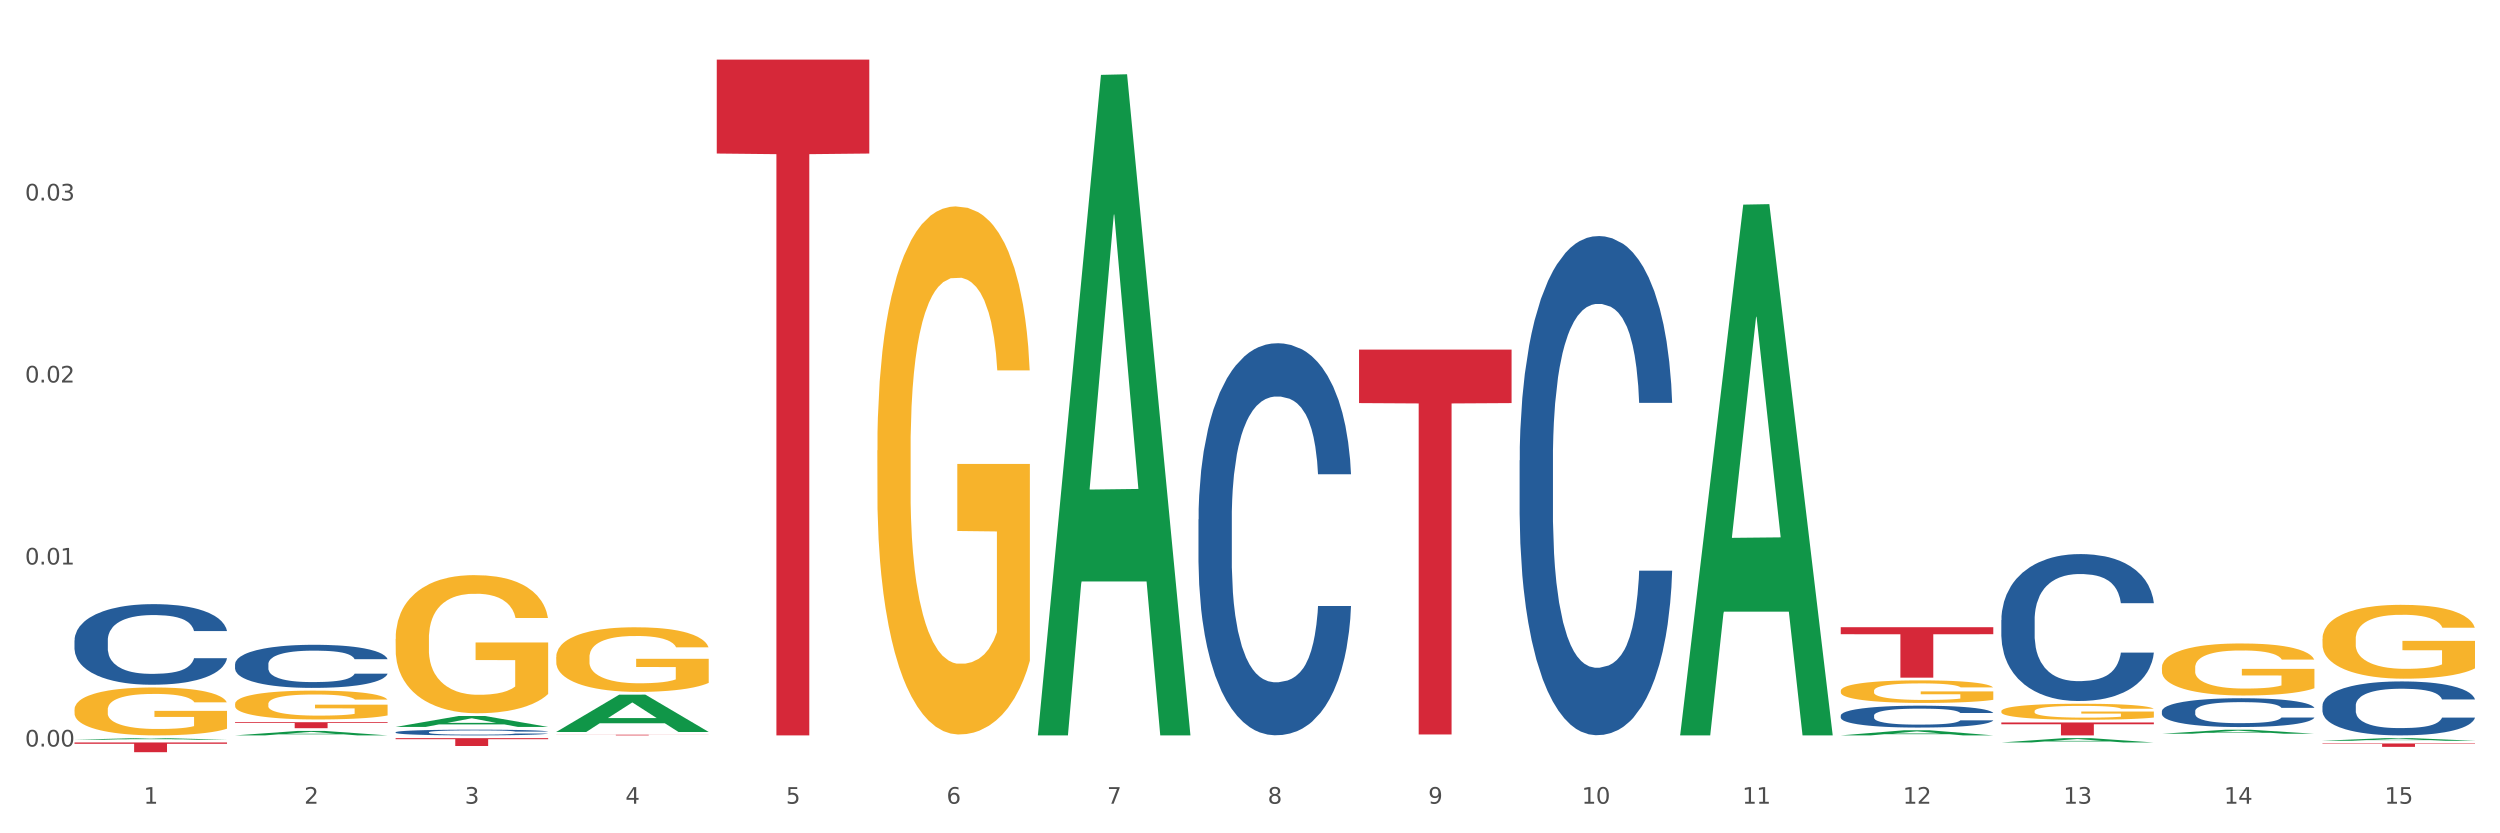
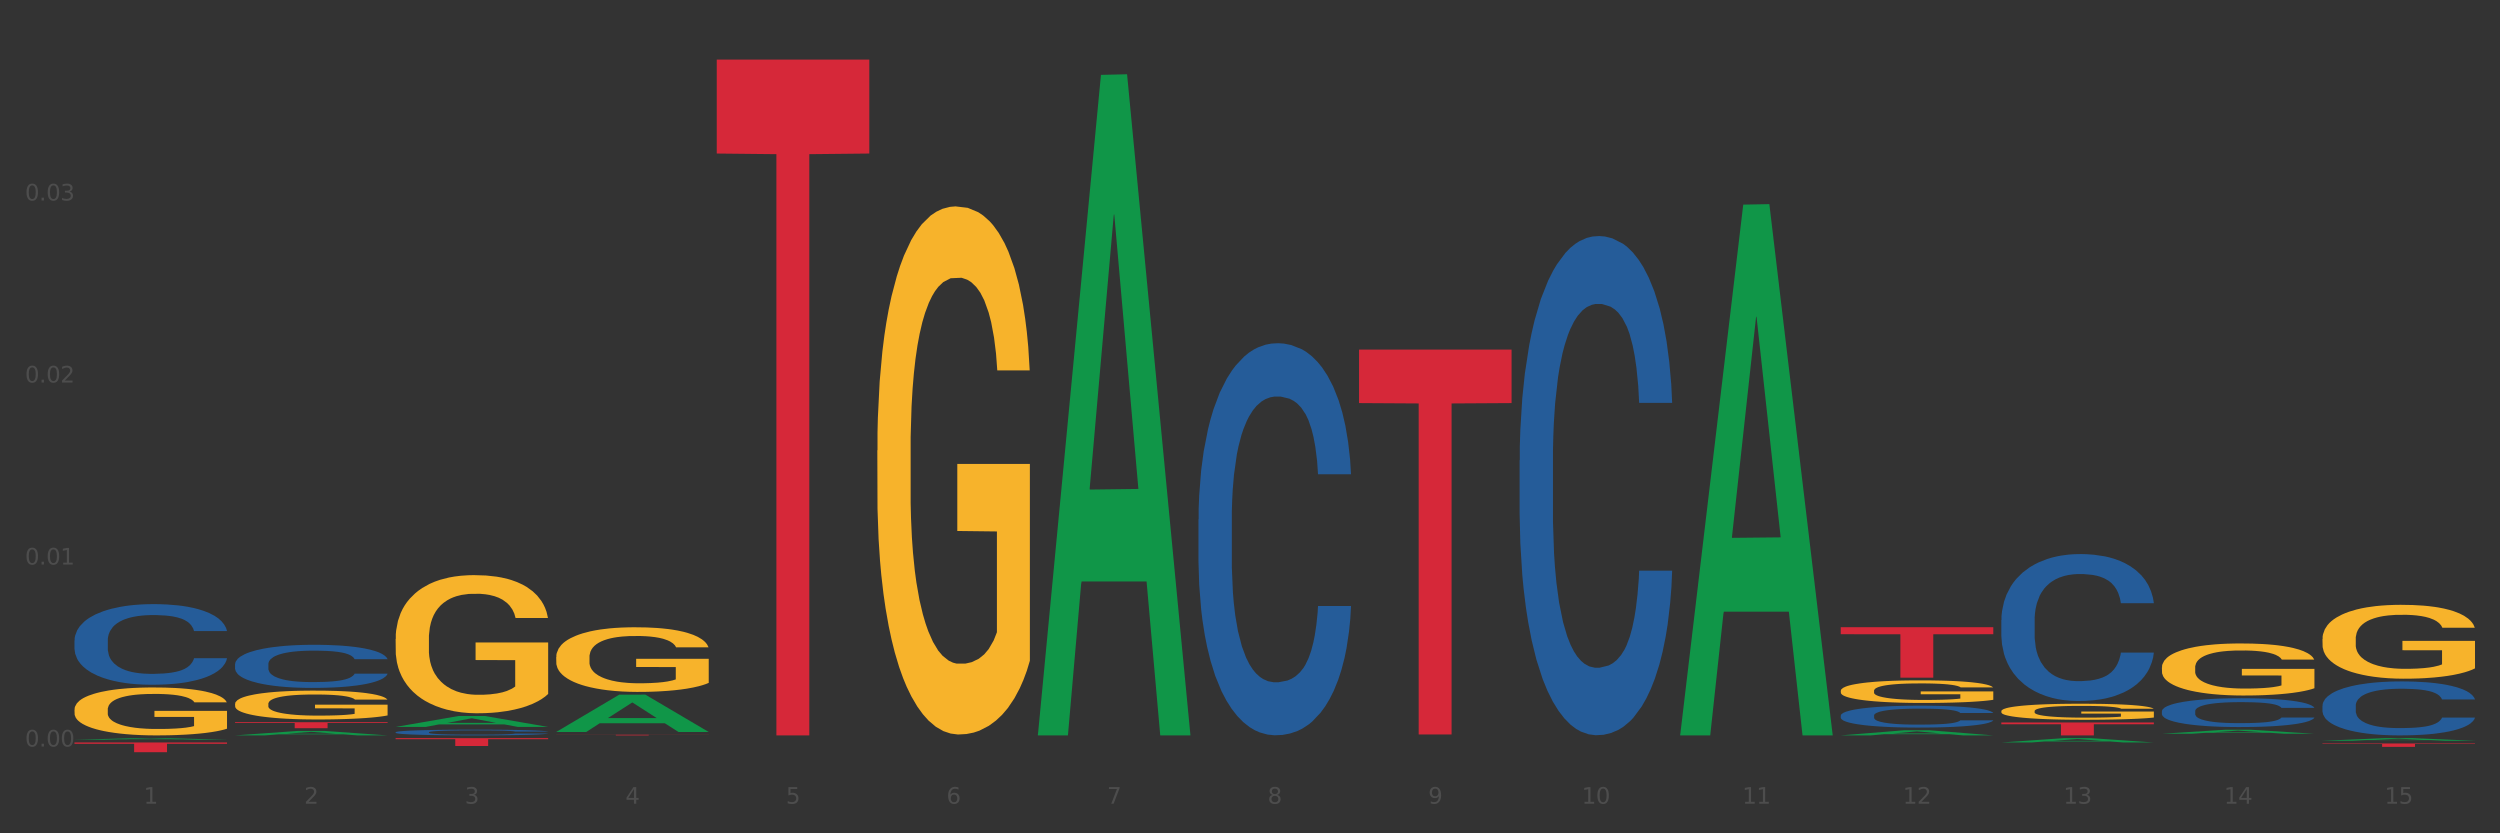
<svg xmlns="http://www.w3.org/2000/svg" xmlns:xlink="http://www.w3.org/1999/xlink" width="1080pt" height="360pt" viewBox="0 0 1080 360" version="1.1">
  <rect x="0" y="0" width="1080" height="360" fill="#333333" stroke="none" />
  <defs>
    <style type="text/css">*{stroke-linejoin: round; stroke-linecap: butt}</style>
  </defs>
  <g id="figure_1">
    <g id="patch_1">
-       <path d="M 0 360  L 1080 360  L 1080 0  L 0 0  z " style="fill: #ffffff; stroke: #ffffff; stroke-linejoin: miter" />
-     </g>
+       </g>
    <g id="axes_1">
      <g id="matplotlib.axis_1">
        <g id="xtick_1">
          <g id="text_1">
            <g style="fill: #4d4d4d" transform="translate(62.07 347.204) scale(0.096 -0.096)">
              <defs>
                <path id="DejaVuSans-31" d="M 794 531  L 1825 531  L 1825 4091  L 703 3866  L 703 4441  L 1819 4666  L 2450 4666  L 2450 531  L 3481 531  L 3481 0  L 794 0  L 794 531  z " transform="scale(0.016)" />
              </defs>
              <use xlink:href="#DejaVuSans-31" />
            </g>
          </g>
        </g>
        <g id="xtick_2">
          <g id="text_2">
            <g style="fill: #4d4d4d" transform="translate(131.436 347.204) scale(0.096 -0.096)">
              <defs>
                <path id="DejaVuSans-32" d="M 1228 531  L 3431 531  L 3431 0  L 469 0  L 469 531  Q 828 903 1448 1529  Q 2069 2156 2228 2338  Q 2531 2678 2651 2914  Q 2772 3150 2772 3378  Q 2772 3750 2511 3984  Q 2250 4219 1831 4219  Q 1534 4219 1204 4116  Q 875 4013 500 3803  L 500 4441  Q 881 4594 1212 4672  Q 1544 4750 1819 4750  Q 2544 4750 2975 4387  Q 3406 4025 3406 3419  Q 3406 3131 3298 2873  Q 3191 2616 2906 2266  Q 2828 2175 2409 1742  Q 1991 1309 1228 531  z " transform="scale(0.016)" />
              </defs>
              <use xlink:href="#DejaVuSans-32" />
            </g>
          </g>
        </g>
        <g id="xtick_3">
          <g id="text_3">
            <g style="fill: #4d4d4d" transform="translate(200.802 347.204) scale(0.096 -0.096)">
              <defs>
                <path id="DejaVuSans-33" d="M 2597 2516  Q 3050 2419 3304 2112  Q 3559 1806 3559 1356  Q 3559 666 3084 287  Q 2609 -91 1734 -91  Q 1441 -91 1130 -33  Q 819 25 488 141  L 488 750  Q 750 597 1062 519  Q 1375 441 1716 441  Q 2309 441 2620 675  Q 2931 909 2931 1356  Q 2931 1769 2642 2001  Q 2353 2234 1838 2234  L 1294 2234  L 1294 2753  L 1863 2753  Q 2328 2753 2575 2939  Q 2822 3125 2822 3475  Q 2822 3834 2567 4026  Q 2313 4219 1838 4219  Q 1578 4219 1281 4162  Q 984 4106 628 3988  L 628 4550  Q 988 4650 1302 4700  Q 1616 4750 1894 4750  Q 2613 4750 3031 4423  Q 3450 4097 3450 3541  Q 3450 3153 3228 2886  Q 3006 2619 2597 2516  z " transform="scale(0.016)" />
              </defs>
              <use xlink:href="#DejaVuSans-33" />
            </g>
          </g>
        </g>
        <g id="xtick_4">
          <g id="text_4">
            <g style="fill: #4d4d4d" transform="translate(270.169 347.204) scale(0.096 -0.096)">
              <defs>
                <path id="DejaVuSans-34" d="M 2419 4116  L 825 1625  L 2419 1625  L 2419 4116  z M 2253 4666  L 3047 4666  L 3047 1625  L 3713 1625  L 3713 1100  L 3047 1100  L 3047 0  L 2419 0  L 2419 1100  L 313 1100  L 313 1709  L 2253 4666  z " transform="scale(0.016)" />
              </defs>
              <use xlink:href="#DejaVuSans-34" />
            </g>
          </g>
        </g>
        <g id="xtick_5">
          <g id="text_5">
            <g style="fill: #4d4d4d" transform="translate(339.535 347.204) scale(0.096 -0.096)">
              <defs>
                <path id="DejaVuSans-35" d="M 691 4666  L 3169 4666  L 3169 4134  L 1269 4134  L 1269 2991  Q 1406 3038 1543 3061  Q 1681 3084 1819 3084  Q 2600 3084 3056 2656  Q 3513 2228 3513 1497  Q 3513 744 3044 326  Q 2575 -91 1722 -91  Q 1428 -91 1123 -41  Q 819 9 494 109  L 494 744  Q 775 591 1075 516  Q 1375 441 1709 441  Q 2250 441 2565 725  Q 2881 1009 2881 1497  Q 2881 1984 2565 2268  Q 2250 2553 1709 2553  Q 1456 2553 1204 2497  Q 953 2441 691 2322  L 691 4666  z " transform="scale(0.016)" />
              </defs>
              <use xlink:href="#DejaVuSans-35" />
            </g>
          </g>
        </g>
        <g id="xtick_6">
          <g id="text_6">
            <g style="fill: #4d4d4d" transform="translate(408.901 347.204) scale(0.096 -0.096)">
              <defs>
                <path id="DejaVuSans-36" d="M 2113 2584  Q 1688 2584 1439 2293  Q 1191 2003 1191 1497  Q 1191 994 1439 701  Q 1688 409 2113 409  Q 2538 409 2786 701  Q 3034 994 3034 1497  Q 3034 2003 2786 2293  Q 2538 2584 2113 2584  z M 3366 4563  L 3366 3988  Q 3128 4100 2886 4159  Q 2644 4219 2406 4219  Q 1781 4219 1451 3797  Q 1122 3375 1075 2522  Q 1259 2794 1537 2939  Q 1816 3084 2150 3084  Q 2853 3084 3261 2657  Q 3669 2231 3669 1497  Q 3669 778 3244 343  Q 2819 -91 2113 -91  Q 1303 -91 875 529  Q 447 1150 447 2328  Q 447 3434 972 4092  Q 1497 4750 2381 4750  Q 2619 4750 2861 4703  Q 3103 4656 3366 4563  z " transform="scale(0.016)" />
              </defs>
              <use xlink:href="#DejaVuSans-36" />
            </g>
          </g>
        </g>
        <g id="xtick_7">
          <g id="text_7">
            <g style="fill: #4d4d4d" transform="translate(478.267 347.204) scale(0.096 -0.096)">
              <defs>
                <path id="DejaVuSans-37" d="M 525 4666  L 3525 4666  L 3525 4397  L 1831 0  L 1172 0  L 2766 4134  L 525 4134  L 525 4666  z " transform="scale(0.016)" />
              </defs>
              <use xlink:href="#DejaVuSans-37" />
            </g>
          </g>
        </g>
        <g id="xtick_8">
          <g id="text_8">
            <g style="fill: #4d4d4d" transform="translate(547.634 347.204) scale(0.096 -0.096)">
              <defs>
                <path id="DejaVuSans-38" d="M 2034 2216  Q 1584 2216 1326 1975  Q 1069 1734 1069 1313  Q 1069 891 1326 650  Q 1584 409 2034 409  Q 2484 409 2743 651  Q 3003 894 3003 1313  Q 3003 1734 2745 1975  Q 2488 2216 2034 2216  z M 1403 2484  Q 997 2584 770 2862  Q 544 3141 544 3541  Q 544 4100 942 4425  Q 1341 4750 2034 4750  Q 2731 4750 3128 4425  Q 3525 4100 3525 3541  Q 3525 3141 3298 2862  Q 3072 2584 2669 2484  Q 3125 2378 3379 2068  Q 3634 1759 3634 1313  Q 3634 634 3220 271  Q 2806 -91 2034 -91  Q 1263 -91 848 271  Q 434 634 434 1313  Q 434 1759 690 2068  Q 947 2378 1403 2484  z M 1172 3481  Q 1172 3119 1398 2916  Q 1625 2713 2034 2713  Q 2441 2713 2670 2916  Q 2900 3119 2900 3481  Q 2900 3844 2670 4047  Q 2441 4250 2034 4250  Q 1625 4250 1398 4047  Q 1172 3844 1172 3481  z " transform="scale(0.016)" />
              </defs>
              <use xlink:href="#DejaVuSans-38" />
            </g>
          </g>
        </g>
        <g id="xtick_9">
          <g id="text_9">
            <g style="fill: #4d4d4d" transform="translate(617 347.204) scale(0.096 -0.096)">
              <defs>
                <path id="DejaVuSans-39" d="M 703 97  L 703 672  Q 941 559 1184 500  Q 1428 441 1663 441  Q 2288 441 2617 861  Q 2947 1281 2994 2138  Q 2813 1869 2534 1725  Q 2256 1581 1919 1581  Q 1219 1581 811 2004  Q 403 2428 403 3163  Q 403 3881 828 4315  Q 1253 4750 1959 4750  Q 2769 4750 3195 4129  Q 3622 3509 3622 2328  Q 3622 1225 3098 567  Q 2575 -91 1691 -91  Q 1453 -91 1209 -44  Q 966 3 703 97  z M 1959 2075  Q 2384 2075 2632 2365  Q 2881 2656 2881 3163  Q 2881 3666 2632 3958  Q 2384 4250 1959 4250  Q 1534 4250 1286 3958  Q 1038 3666 1038 3163  Q 1038 2656 1286 2365  Q 1534 2075 1959 2075  z " transform="scale(0.016)" />
              </defs>
              <use xlink:href="#DejaVuSans-39" />
            </g>
          </g>
        </g>
        <g id="xtick_10">
          <g id="text_10">
            <g style="fill: #4d4d4d" transform="translate(683.312 347.204) scale(0.096 -0.096)">
              <defs>
                <path id="DejaVuSans-30" d="M 2034 4250  Q 1547 4250 1301 3770  Q 1056 3291 1056 2328  Q 1056 1369 1301 889  Q 1547 409 2034 409  Q 2525 409 2770 889  Q 3016 1369 3016 2328  Q 3016 3291 2770 3770  Q 2525 4250 2034 4250  z M 2034 4750  Q 2819 4750 3233 4129  Q 3647 3509 3647 2328  Q 3647 1150 3233 529  Q 2819 -91 2034 -91  Q 1250 -91 836 529  Q 422 1150 422 2328  Q 422 3509 836 4129  Q 1250 4750 2034 4750  z " transform="scale(0.016)" />
              </defs>
              <use xlink:href="#DejaVuSans-31" />
              <use xlink:href="#DejaVuSans-30" transform="translate(63.623 0)" />
            </g>
          </g>
        </g>
        <g id="xtick_11">
          <g id="text_11">
            <g style="fill: #4d4d4d" transform="translate(752.678 347.204) scale(0.096 -0.096)">
              <use xlink:href="#DejaVuSans-31" />
              <use xlink:href="#DejaVuSans-31" transform="translate(63.623 0)" />
            </g>
          </g>
        </g>
        <g id="xtick_12">
          <g id="text_12">
            <g style="fill: #4d4d4d" transform="translate(822.044 347.204) scale(0.096 -0.096)">
              <use xlink:href="#DejaVuSans-31" />
              <use xlink:href="#DejaVuSans-32" transform="translate(63.623 0)" />
            </g>
          </g>
        </g>
        <g id="xtick_13">
          <g id="text_13">
            <g style="fill: #4d4d4d" transform="translate(891.411 347.204) scale(0.096 -0.096)">
              <use xlink:href="#DejaVuSans-31" />
              <use xlink:href="#DejaVuSans-33" transform="translate(63.623 0)" />
            </g>
          </g>
        </g>
        <g id="xtick_14">
          <g id="text_14">
            <g style="fill: #4d4d4d" transform="translate(960.777 347.204) scale(0.096 -0.096)">
              <use xlink:href="#DejaVuSans-31" />
              <use xlink:href="#DejaVuSans-34" transform="translate(63.623 0)" />
            </g>
          </g>
        </g>
        <g id="xtick_15">
          <g id="text_15">
            <g style="fill: #4d4d4d" transform="translate(1030.143 347.204) scale(0.096 -0.096)">
              <use xlink:href="#DejaVuSans-31" />
              <use xlink:href="#DejaVuSans-35" transform="translate(63.623 0)" />
            </g>
          </g>
        </g>
        <g id="xtick_16" />
        <g id="xtick_17" />
        <g id="xtick_18" />
        <g id="xtick_19" />
        <g id="xtick_20" />
        <g id="xtick_21" />
        <g id="xtick_22" />
        <g id="xtick_23" />
        <g id="xtick_24" />
        <g id="xtick_25" />
        <g id="xtick_26" />
        <g id="xtick_27" />
        <g id="xtick_28" />
        <g id="xtick_29" />
      </g>
      <g id="matplotlib.axis_2">
        <g id="ytick_1">
          <g id="text_16">
            <g style="fill: #4d4d4d" transform="translate(10.8 322.509) scale(0.096 -0.096)">
              <defs>
                <path id="DejaVuSans-2e" d="M 684 794  L 1344 794  L 1344 0  L 684 0  L 684 794  z " transform="scale(0.016)" />
              </defs>
              <use xlink:href="#DejaVuSans-30" />
              <use xlink:href="#DejaVuSans-2e" transform="translate(63.623 0)" />
              <use xlink:href="#DejaVuSans-30" transform="translate(95.41 0)" />
              <use xlink:href="#DejaVuSans-30" transform="translate(159.033 0)" />
            </g>
          </g>
        </g>
        <g id="ytick_2">
          <g id="text_17">
            <g style="fill: #4d4d4d" transform="translate(10.8 243.878) scale(0.096 -0.096)">
              <use xlink:href="#DejaVuSans-30" />
              <use xlink:href="#DejaVuSans-2e" transform="translate(63.623 0)" />
              <use xlink:href="#DejaVuSans-30" transform="translate(95.41 0)" />
              <use xlink:href="#DejaVuSans-31" transform="translate(159.033 0)" />
            </g>
          </g>
        </g>
        <g id="ytick_3">
          <g id="text_18">
            <g style="fill: #4d4d4d" transform="translate(10.8 165.247) scale(0.096 -0.096)">
              <use xlink:href="#DejaVuSans-30" />
              <use xlink:href="#DejaVuSans-2e" transform="translate(63.623 0)" />
              <use xlink:href="#DejaVuSans-30" transform="translate(95.41 0)" />
              <use xlink:href="#DejaVuSans-32" transform="translate(159.033 0)" />
            </g>
          </g>
        </g>
        <g id="ytick_4">
          <g id="text_19">
            <g style="fill: #4d4d4d" transform="translate(10.8 86.616) scale(0.096 -0.096)">
              <use xlink:href="#DejaVuSans-30" />
              <use xlink:href="#DejaVuSans-2e" transform="translate(63.623 0)" />
              <use xlink:href="#DejaVuSans-30" transform="translate(95.41 0)" />
              <use xlink:href="#DejaVuSans-33" transform="translate(159.033 0)" />
            </g>
          </g>
        </g>
        <g id="ytick_5" />
        <g id="ytick_6" />
        <g id="ytick_7" />
        <g id="ytick_8" />
      </g>
      <g id="PolyCollection_1">
        <path d="M 32.175 319.558  L 32.243 319.557  L 59.417 318.863  L 70.695 318.862  L 98.073 319.559  L 85.029 319.559  L 79.119 319.397  L 51.061 319.397  L 50.857 319.399  L 45.151 319.559  L 32.175 319.559  L 32.175 319.558  L 54.594 319.3  L 75.586 319.299  L 65.192 319.011  L 65.056 319.009  L 64.92 319.011  L 54.526 319.299  L 54.594 319.3  L 32.175 319.558  z " clip-path="url(#p8f41c0af3a)" style="fill: #109648" />
        <path d="M 101.541 317.686  L 101.609 317.684  L 128.784 315.751  L 140.061 315.749  L 167.439 317.69  L 154.395 317.69  L 148.485 317.238  L 120.427 317.238  L 120.224 317.245  L 114.517 317.69  L 101.541 317.69  L 101.541 317.686  L 123.96 316.968  L 144.952 316.966  L 134.558 316.163  L 134.422 316.159  L 134.286 316.164  L 123.892 316.966  L 123.96 316.968  L 101.541 317.686  z " clip-path="url(#p8f41c0af3a)" style="fill: #109648" />
        <path d="M 170.907 314.028  L 170.975 314.023  L 198.15 309.31  L 209.427 309.305  L 236.805 314.036  L 223.762 314.036  L 217.851 312.935  L 189.794 312.935  L 189.59 312.952  L 183.883 314.036  L 170.907 314.036  L 170.907 314.028  L 193.326 312.277  L 214.319 312.273  L 203.924 310.314  L 203.788 310.305  L 203.653 310.318  L 193.258 312.273  L 193.326 312.277  L 170.907 314.028  z " clip-path="url(#p8f41c0af3a)" style="fill: #109648" />
        <path d="M 170.907 318.862  L 236.805 318.862  L 236.805 319.335  L 210.883 319.338  L 210.883 322.262  L 196.673 322.262  L 196.673 319.338  L 170.907 319.335  L 170.907 318.865  L 170.907 318.862  z " clip-path="url(#p8f41c0af3a)" style="fill: #d62839" />
        <path d="M 240.274 317.393  L 306.172 317.393  L 306.172 317.434  L 280.25 317.434  L 280.25 317.69  L 266.039 317.69  L 266.039 317.434  L 240.274 317.434  L 240.274 317.393  L 240.274 317.393  z " clip-path="url(#p8f41c0af3a)" style="fill: #d62839" />
        <path d="M 795.203 270.957  L 861.101 270.957  L 861.101 273.985  L 835.179 274.005  L 835.179 292.745  L 820.969 292.745  L 820.969 274.005  L 795.203 273.985  L 795.203 270.977  L 795.203 270.957  z " clip-path="url(#p8f41c0af3a)" style="fill: #d62839" />
        <path d="M 587.105 151.026  L 653.003 151.026  L 653.003 174.133  L 627.081 174.289  L 627.081 317.303  L 612.871 317.303  L 612.871 174.289  L 587.105 174.133  L 587.105 151.182  L 587.105 151.026  z " clip-path="url(#p8f41c0af3a)" style="fill: #d62839" />
        <path d="M 309.64 25.759  L 375.538 25.759  L 375.538 66.328  L 349.616 66.602  L 349.616 317.69  L 335.406 317.69  L 335.406 66.602  L 309.64 66.328  L 309.64 26.034  L 309.64 25.759  z " clip-path="url(#p8f41c0af3a)" style="fill: #d62839" />
        <path d="M 1003.302 321.185  L 1069.2 321.185  L 1069.2 321.388  L 1043.278 321.39  L 1043.278 322.648  L 1029.068 322.648  L 1029.068 321.39  L 1003.302 321.388  L 1003.302 321.186  L 1003.302 321.185  z " clip-path="url(#p8f41c0af3a)" style="fill: #d62839" />
        <path d="M 864.57 312.117  L 930.468 312.117  L 930.468 312.892  L 904.546 312.897  L 904.546 317.69  L 890.335 317.69  L 890.335 312.897  L 864.57 312.892  L 864.57 312.123  L 864.57 312.117  z " clip-path="url(#p8f41c0af3a)" style="fill: #d62839" />
        <path d="M 32.175 306.552  L 32.253 306.533  L 32.253 305.853  L 32.408 305.266  L 33.186 303.848  L 34.353 302.676  L 35.209 302.052  L 36.065 301.541  L 37.076 301.031  L 38.321 300.501  L 40.578 299.726  L 41.978 299.329  L 43.69 298.913  L 46.802 298.308  L 49.058 297.967  L 51.392 297.684  L 55.204 297.343  L 57.694 297.192  L 60.339 297.079  L 63.529 297.003  L 65.941 296.984  L 71.231 297.041  L 75.744 297.211  L 77.922 297.343  L 80.723 297.57  L 82.201 297.722  L 84.613 298.024  L 87.103 298.421  L 88.815 298.762  L 91.382 299.405  L 93.327 300.047  L 95.116 300.842  L 96.05 301.39  L 96.75 301.901  L 97.373 302.487  L 97.995 303.413  L 83.991 303.413  L 83.446 302.751  L 82.59 302.127  L 81.346 301.522  L 80.256 301.144  L 78.389 300.671  L 76.677 300.369  L 74.888 300.142  L 72.71 299.953  L 70.998 299.858  L 68.586 299.783  L 63.84 299.802  L 60.65 299.953  L 58.472 300.142  L 57.071 300.312  L 55.827 300.501  L 54.426 300.766  L 52.792 301.163  L 51.625 301.522  L 50.458 301.976  L 49.525 302.43  L 48.669 302.959  L 47.969 303.527  L 47.424 304.113  L 46.957 304.831  L 46.568 306.023  L 46.568 308.613  L 46.724 309.199  L 47.113 309.975  L 47.58 310.561  L 48.358 311.261  L 49.058 311.733  L 50.381 312.414  L 51.859 312.981  L 53.026 313.341  L 54.193 313.643  L 56.216 314.059  L 58.472 314.4  L 60.417 314.608  L 63.062 314.797  L 64.852 314.872  L 66.408 314.91  L 70.22 314.91  L 72.943 314.853  L 75.977 314.721  L 78.311 314.551  L 80.256 314.343  L 82.435 314.002  L 83.835 313.681  L 83.835 309.729  L 66.719 309.71  L 66.719 307.082  L 98.073 307.082  L 98.073 314.797  L 96.75 315.194  L 95.272 315.553  L 93.716 315.874  L 91.382 316.272  L 88.581 316.65  L 86.091 316.914  L 83.446 317.141  L 80.334 317.349  L 76.288 317.538  L 73.799 317.614  L 70.687 317.671  L 67.03 317.69  L 63.84 317.652  L 60.728 317.557  L 57.461 317.387  L 54.271 317.141  L 51.859 316.896  L 49.447 316.593  L 46.879 316.196  L 44.857 315.818  L 43.301 315.477  L 41.589 315.042  L 39.722 314.475  L 38.321 313.965  L 37.076 313.435  L 35.754 312.754  L 34.82 312.168  L 33.887 311.431  L 33.342 310.882  L 32.72 310.032  L 32.253 308.84  L 32.175 306.552  z " clip-path="url(#p8f41c0af3a)" style="fill: #f7b32b" />
        <path d="M 32.175 320.731  L 98.073 320.731  L 98.073 321.318  L 72.151 321.322  L 72.151 324.95  L 57.941 324.95  L 57.941 321.322  L 32.175 321.318  L 32.175 320.735  L 32.175 320.731  z " clip-path="url(#p8f41c0af3a)" style="fill: #d62839" />
        <path d="M 101.541 304.106  L 101.619 304.094  L 101.619 303.685  L 101.775 303.332  L 102.553 302.478  L 103.72 301.772  L 104.575 301.397  L 105.431 301.09  L 106.443 300.782  L 107.688 300.464  L 109.944 299.997  L 111.344 299.758  L 113.056 299.508  L 116.168 299.143  L 118.424 298.939  L 120.758 298.768  L 124.57 298.563  L 127.06 298.472  L 129.705 298.404  L 132.895 298.358  L 135.307 298.347  L 140.598 298.381  L 145.11 298.483  L 147.289 298.563  L 150.089 298.7  L 151.568 298.791  L 153.979 298.973  L 156.469 299.212  L 158.181 299.417  L 160.748 299.804  L 162.693 300.19  L 164.483 300.668  L 165.416 300.999  L 166.117 301.306  L 166.739 301.659  L 167.361 302.216  L 153.357 302.216  L 152.812 301.818  L 151.957 301.442  L 150.712 301.078  L 149.623 300.851  L 147.755 300.566  L 146.044 300.384  L 144.254 300.247  L 142.076 300.134  L 140.364 300.077  L 137.952 300.031  L 133.206 300.043  L 130.017 300.134  L 127.838 300.247  L 126.438 300.35  L 125.193 300.464  L 123.792 300.623  L 122.159 300.862  L 120.992 301.078  L 119.825 301.351  L 118.891 301.625  L 118.035 301.943  L 117.335 302.285  L 116.79 302.637  L 116.324 303.07  L 115.935 303.787  L 115.935 305.346  L 116.09 305.699  L 116.479 306.166  L 116.946 306.518  L 117.724 306.94  L 118.424 307.224  L 119.747 307.634  L 121.225 307.975  L 122.392 308.191  L 123.559 308.374  L 125.582 308.624  L 127.838 308.829  L 129.783 308.954  L 132.428 309.068  L 134.218 309.113  L 135.774 309.136  L 139.586 309.136  L 142.309 309.102  L 145.343 309.022  L 147.678 308.92  L 149.623 308.795  L 151.801 308.59  L 153.201 308.396  L 153.201 306.018  L 136.085 306.006  L 136.085 304.424  L 167.439 304.424  L 167.439 309.068  L 166.117 309.307  L 164.638 309.523  L 163.082 309.717  L 160.748 309.956  L 157.947 310.183  L 155.458 310.343  L 152.812 310.479  L 149.7 310.604  L 145.655 310.718  L 143.165 310.764  L 140.053 310.798  L 136.396 310.809  L 133.206 310.786  L 130.094 310.73  L 126.827 310.627  L 123.637 310.479  L 121.225 310.331  L 118.813 310.149  L 116.246 309.91  L 114.223 309.682  L 112.667 309.478  L 110.955 309.216  L 109.088 308.874  L 107.688 308.567  L 106.443 308.248  L 105.12 307.839  L 104.186 307.486  L 103.253 307.042  L 102.708 306.712  L 102.086 306.2  L 101.619 305.483  L 101.541 304.106  z " clip-path="url(#p8f41c0af3a)" style="fill: #f7b32b" />
        <path d="M 170.907 276.031  L 170.985 275.976  L 170.985 274.014  L 171.141 272.325  L 171.919 268.237  L 173.086 264.858  L 173.942 263.059  L 174.798 261.588  L 175.809 260.116  L 177.054 258.59  L 179.31 256.355  L 180.71 255.211  L 182.422 254.012  L 185.534 252.268  L 187.79 251.287  L 190.124 250.469  L 193.937 249.488  L 196.426 249.052  L 199.072 248.725  L 202.261 248.507  L 204.673 248.453  L 209.964 248.616  L 214.476 249.107  L 216.655 249.488  L 219.456 250.142  L 220.934 250.578  L 223.346 251.45  L 225.835 252.595  L 227.547 253.576  L 230.114 255.429  L 232.059 257.282  L 233.849 259.571  L 234.783 261.152  L 235.483 262.623  L 236.105 264.313  L 236.728 266.983  L 222.723 266.983  L 222.179 265.076  L 221.323 263.277  L 220.078 261.533  L 218.989 260.443  L 217.122 259.081  L 215.41 258.208  L 213.62 257.554  L 211.442 257.009  L 209.73 256.737  L 207.319 256.519  L 202.573 256.573  L 199.383 257.009  L 197.204 257.554  L 195.804 258.045  L 194.559 258.59  L 193.159 259.353  L 191.525 260.498  L 190.358 261.533  L 189.191 262.841  L 188.257 264.149  L 187.401 265.675  L 186.701 267.31  L 186.157 269  L 185.69 271.071  L 185.301 274.505  L 185.301 281.972  L 185.456 283.661  L 185.845 285.896  L 186.312 287.585  L 187.09 289.602  L 187.79 290.964  L 189.113 292.927  L 190.591 294.562  L 191.758 295.597  L 192.925 296.469  L 194.948 297.668  L 197.204 298.649  L 199.149 299.249  L 201.795 299.794  L 203.584 300.012  L 205.14 300.121  L 208.952 300.121  L 211.675 299.957  L 214.71 299.576  L 217.044 299.085  L 218.989 298.486  L 221.167 297.505  L 222.568 296.578  L 222.568 285.187  L 205.451 285.133  L 205.451 277.557  L 236.805 277.557  L 236.805 299.794  L 235.483 300.938  L 234.004 301.974  L 232.448 302.9  L 230.114 304.045  L 227.314 305.135  L 224.824 305.898  L 222.179 306.552  L 219.067 307.152  L 215.021 307.697  L 212.531 307.915  L 209.419 308.078  L 205.763 308.133  L 202.573 308.024  L 199.461 307.751  L 196.193 307.261  L 193.003 306.552  L 190.591 305.844  L 188.179 304.972  L 185.612 303.827  L 183.589 302.737  L 182.033 301.756  L 180.321 300.502  L 178.454 298.867  L 177.054 297.396  L 175.809 295.87  L 174.486 293.908  L 173.553 292.218  L 172.619 290.092  L 172.074 288.512  L 171.452 286.059  L 170.985 282.626  L 170.907 276.031  z " clip-path="url(#p8f41c0af3a)" style="fill: #f7b32b" />
        <path d="M 240.274 283.885  L 240.351 283.86  L 240.351 282.942  L 240.507 282.151  L 241.285 280.238  L 242.452 278.657  L 243.308 277.815  L 244.164 277.127  L 245.175 276.438  L 246.42 275.724  L 248.676 274.679  L 250.077 274.143  L 251.788 273.582  L 254.9 272.766  L 257.157 272.307  L 259.491 271.924  L 263.303 271.465  L 265.793 271.261  L 268.438 271.108  L 271.628 271.006  L 274.04 270.981  L 279.33 271.057  L 283.843 271.287  L 286.021 271.465  L 288.822 271.771  L 290.3 271.975  L 292.712 272.383  L 295.202 272.919  L 296.913 273.378  L 299.481 274.245  L 301.426 275.112  L 303.215 276.183  L 304.149 276.923  L 304.849 277.611  L 305.471 278.402  L 306.094 279.652  L 292.089 279.652  L 291.545 278.759  L 290.689 277.917  L 289.444 277.101  L 288.355 276.591  L 286.488 275.954  L 284.776 275.546  L 282.987 275.24  L 280.808 274.985  L 279.097 274.857  L 276.685 274.755  L 271.939 274.781  L 268.749 274.985  L 266.571 275.24  L 265.17 275.469  L 263.925 275.724  L 262.525 276.081  L 260.891 276.617  L 259.724 277.101  L 258.557 277.713  L 257.623 278.325  L 256.768 279.04  L 256.067 279.805  L 255.523 280.595  L 255.056 281.564  L 254.667 283.171  L 254.667 286.665  L 254.823 287.456  L 255.212 288.501  L 255.678 289.292  L 256.456 290.235  L 257.157 290.873  L 258.479 291.791  L 259.957 292.556  L 261.124 293.041  L 262.291 293.449  L 264.314 294.01  L 266.571 294.469  L 268.516 294.749  L 271.161 295.004  L 272.95 295.106  L 274.506 295.157  L 278.319 295.157  L 281.042 295.081  L 284.076 294.902  L 286.41 294.673  L 288.355 294.392  L 290.533 293.933  L 291.934 293.5  L 291.934 288.17  L 274.818 288.144  L 274.818 284.599  L 306.172 284.599  L 306.172 295.004  L 304.849 295.54  L 303.371 296.025  L 301.815 296.458  L 299.481 296.994  L 296.68 297.504  L 294.19 297.861  L 291.545 298.167  L 288.433 298.447  L 284.387 298.702  L 281.897 298.804  L 278.785 298.881  L 275.129 298.906  L 271.939 298.855  L 268.827 298.728  L 265.559 298.498  L 262.369 298.167  L 259.957 297.835  L 257.546 297.427  L 254.978 296.892  L 252.955 296.382  L 251.399 295.923  L 249.688 295.336  L 247.82 294.571  L 246.42 293.882  L 245.175 293.168  L 243.853 292.25  L 242.919 291.46  L 241.985 290.465  L 241.441 289.725  L 240.818 288.578  L 240.351 286.971  L 240.274 283.885  z " clip-path="url(#p8f41c0af3a)" style="fill: #f7b32b" />
        <path d="M 795.203 309.102  L 795.281 309.094  L 795.281 308.852  L 795.515 308.524  L 796.372 307.919  L 797.462 307.461  L 799.332 306.925  L 800.344 306.7  L 801.669 306.45  L 804.395 306.044  L 807.511 305.698  L 809.692 305.508  L 811.327 305.387  L 814.988 305.171  L 817.092 305.076  L 819.273 304.998  L 821.142 304.946  L 824.258 304.886  L 826.75 304.86  L 829.632 304.851  L 832.047 304.86  L 835.241 304.895  L 839.914 304.998  L 841.706 305.059  L 844.121 305.162  L 846.613 305.301  L 848.638 305.439  L 850.975 305.638  L 853.39 305.897  L 855.727 306.225  L 857.362 306.528  L 858.687 306.847  L 859.855 307.236  L 860.712 307.66  L 861.101 308.014  L 846.847 308.014  L 846.457 307.694  L 845.678 307.348  L 844.899 307.115  L 844.043 306.925  L 842.718 306.709  L 841.55 306.571  L 839.603 306.407  L 837.811 306.303  L 836.331 306.243  L 834.54 306.191  L 830.723 306.139  L 827.997 306.139  L 826.283 306.156  L 824.18 306.199  L 822.388 306.26  L 820.285 306.363  L 818.649 306.476  L 817.014 306.623  L 816.079 306.726  L 814.677 306.916  L 813.742 307.072  L 812.496 307.34  L 811.795 307.53  L 810.548 308.022  L 810.003 308.385  L 809.77 308.636  L 809.614 308.912  L 809.614 310.26  L 810.081 310.865  L 810.471 311.124  L 811.094 311.418  L 812.262 311.798  L 813.976 312.17  L 815.767 312.438  L 817.247 312.602  L 818.649 312.723  L 820.051 312.818  L 821.765 312.904  L 823.167 312.956  L 825.27 313.008  L 827.763 313.034  L 829.71 313.034  L 833.683 312.991  L 835.474 312.947  L 837.188 312.887  L 839.057 312.792  L 840.537 312.688  L 841.394 312.61  L 842.796 312.446  L 843.887 312.273  L 844.822 312.075  L 845.445 311.902  L 846.146 311.643  L 846.691 311.349  L 846.847 311.193  L 861.101 311.193  L 860.79 311.504  L 860.245 311.807  L 859.154 312.213  L 858.297 312.446  L 856.973 312.731  L 855.571 312.973  L 853.624 313.241  L 851.832 313.44  L 849.963 313.613  L 847.937 313.768  L 844.276 313.984  L 842.952 314.045  L 840.148 314.148  L 837.967 314.209  L 834.773 314.269  L 831.502 314.304  L 828.074 314.313  L 825.037 314.295  L 821.687 314.243  L 819.584 314.192  L 817.247 314.114  L 814.521 313.993  L 811.951 313.846  L 809.536 313.673  L 807.277 313.474  L 805.174 313.25  L 802.448 312.878  L 800.422 312.515  L 798.942 312.178  L 797.93 311.893  L 796.917 311.53  L 796.372 311.28  L 795.515 310.675  L 795.203 310.113  L 795.203 309.102  z " clip-path="url(#p8f41c0af3a)" style="fill: #255c99" />
        <path d="M 101.541 286.918  L 101.619 286.901  L 101.619 286.425  L 101.853 285.778  L 102.71 284.588  L 103.8 283.686  L 105.67 282.632  L 106.682 282.189  L 108.006 281.696  L 110.733 280.897  L 113.848 280.216  L 116.029 279.842  L 117.665 279.604  L 121.326 279.179  L 123.429 278.992  L 125.61 278.838  L 127.48 278.736  L 130.595 278.617  L 133.088 278.566  L 135.97 278.549  L 138.385 278.566  L 141.578 278.634  L 146.252 278.838  L 148.044 278.958  L 150.458 279.162  L 152.951 279.434  L 154.976 279.706  L 157.313 280.097  L 159.728 280.607  L 162.064 281.254  L 163.7 281.849  L 165.024 282.478  L 166.193 283.244  L 167.05 284.077  L 167.439 284.775  L 153.185 284.775  L 152.795 284.145  L 152.016 283.465  L 151.237 283.006  L 150.38 282.632  L 149.056 282.206  L 147.888 281.934  L 145.941 281.611  L 144.149 281.407  L 142.669 281.288  L 140.877 281.186  L 137.061 281.084  L 134.334 281.084  L 132.621 281.118  L 130.518 281.203  L 128.726 281.322  L 126.623 281.526  L 124.987 281.747  L 123.351 282.036  L 122.417 282.24  L 121.015 282.615  L 120.08 282.921  L 118.834 283.448  L 118.133 283.822  L 116.886 284.792  L 116.341 285.506  L 116.107 285.999  L 115.952 286.544  L 115.952 289.197  L 116.419 290.388  L 116.808 290.898  L 117.431 291.476  L 118.6 292.225  L 120.314 292.956  L 122.105 293.483  L 123.585 293.807  L 124.987 294.045  L 126.389 294.232  L 128.103 294.402  L 129.505 294.504  L 131.608 294.606  L 134.101 294.657  L 136.048 294.657  L 140.021 294.572  L 141.812 294.487  L 143.526 294.368  L 145.395 294.181  L 146.875 293.977  L 147.732 293.824  L 149.134 293.5  L 150.225 293.16  L 151.159 292.769  L 151.783 292.429  L 152.484 291.918  L 153.029 291.34  L 153.185 291.034  L 167.439 291.034  L 167.128 291.646  L 166.582 292.242  L 165.492 293.041  L 164.635 293.5  L 163.311 294.062  L 161.909 294.538  L 159.961 295.065  L 158.17 295.456  L 156.3 295.797  L 154.275 296.103  L 150.614 296.528  L 149.29 296.647  L 146.486 296.851  L 144.305 296.97  L 141.111 297.089  L 137.84 297.157  L 134.412 297.174  L 131.374 297.14  L 128.025 297.038  L 125.922 296.936  L 123.585 296.783  L 120.859 296.545  L 118.288 296.256  L 115.874 295.916  L 113.615 295.524  L 111.512 295.082  L 108.785 294.351  L 106.76 293.636  L 105.28 292.973  L 104.267 292.412  L 103.255 291.697  L 102.71 291.204  L 101.853 290.013  L 101.541 288.908  L 101.541 286.918  z " clip-path="url(#p8f41c0af3a)" style="fill: #255c99" />
        <path d="M 170.907 316.324  L 170.985 316.321  L 170.985 316.258  L 171.219 316.172  L 172.076 316.013  L 173.166 315.893  L 175.036 315.753  L 176.048 315.694  L 177.373 315.628  L 180.099 315.522  L 183.215 315.431  L 185.396 315.381  L 187.031 315.349  L 190.692 315.293  L 192.796 315.268  L 194.977 315.247  L 196.846 315.234  L 199.962 315.218  L 202.454 315.211  L 205.336 315.209  L 207.751 315.211  L 210.945 315.22  L 215.618 315.247  L 217.41 315.263  L 219.825 315.29  L 222.317 315.327  L 224.342 315.363  L 226.679 315.415  L 229.094 315.483  L 231.431 315.569  L 233.066 315.648  L 234.391 315.732  L 235.559 315.834  L 236.416 315.945  L 236.805 316.038  L 222.551 316.038  L 222.161 315.954  L 221.382 315.864  L 220.604 315.802  L 219.747 315.753  L 218.422 315.696  L 217.254 315.66  L 215.307 315.617  L 213.515 315.589  L 212.035 315.574  L 210.244 315.56  L 206.427 315.546  L 203.701 315.546  L 201.987 315.551  L 199.884 315.562  L 198.092 315.578  L 195.989 315.605  L 194.353 315.635  L 192.718 315.673  L 191.783 315.701  L 190.381 315.75  L 189.446 315.791  L 188.2 315.861  L 187.499 315.911  L 186.252 316.04  L 185.707 316.136  L 185.474 316.201  L 185.318 316.274  L 185.318 316.627  L 185.785 316.786  L 186.175 316.854  L 186.798 316.931  L 187.966 317.03  L 189.68 317.128  L 191.471 317.198  L 192.951 317.241  L 194.353 317.273  L 195.755 317.298  L 197.469 317.32  L 198.871 317.334  L 200.974 317.348  L 203.467 317.354  L 205.414 317.354  L 209.387 317.343  L 211.178 317.332  L 212.892 317.316  L 214.761 317.291  L 216.241 317.264  L 217.098 317.243  L 218.5 317.2  L 219.591 317.155  L 220.526 317.103  L 221.149 317.058  L 221.85 316.99  L 222.395 316.913  L 222.551 316.872  L 236.805 316.872  L 236.494 316.953  L 235.949 317.033  L 234.858 317.139  L 234.001 317.2  L 232.677 317.275  L 231.275 317.339  L 229.328 317.409  L 227.536 317.461  L 225.667 317.506  L 223.641 317.547  L 219.98 317.604  L 218.656 317.62  L 215.852 317.647  L 213.671 317.663  L 210.477 317.678  L 207.206 317.687  L 203.779 317.69  L 200.741 317.685  L 197.391 317.672  L 195.288 317.658  L 192.951 317.638  L 190.225 317.606  L 187.655 317.567  L 185.24 317.522  L 182.981 317.47  L 180.878 317.411  L 178.152 317.314  L 176.126 317.218  L 174.646 317.13  L 173.634 317.055  L 172.621 316.96  L 172.076 316.895  L 171.219 316.736  L 170.907 316.589  L 170.907 316.324  z " clip-path="url(#p8f41c0af3a)" style="fill: #255c99" />
        <path d="M 32.175 276.632  L 32.253 276.6  L 32.253 275.709  L 32.487 274.501  L 33.343 272.274  L 34.434 270.588  L 36.303 268.616  L 37.316 267.789  L 38.64 266.867  L 41.366 265.372  L 44.482 264.1  L 46.663 263.4  L 48.299 262.955  L 51.96 262.159  L 54.063 261.81  L 56.244 261.523  L 58.114 261.332  L 61.229 261.11  L 63.722 261.014  L 66.604 260.983  L 69.019 261.014  L 72.212 261.142  L 76.886 261.523  L 78.677 261.746  L 81.092 262.128  L 83.585 262.637  L 85.61 263.145  L 87.947 263.877  L 90.361 264.831  L 92.698 266.04  L 94.334 267.153  L 95.658 268.33  L 96.827 269.761  L 97.683 271.32  L 98.073 272.624  L 83.818 272.624  L 83.429 271.447  L 82.65 270.175  L 81.871 269.316  L 81.014 268.616  L 79.69 267.821  L 78.522 267.312  L 76.574 266.708  L 74.783 266.326  L 73.303 266.104  L 71.511 265.913  L 67.694 265.722  L 64.968 265.722  L 63.255 265.785  L 61.151 265.945  L 59.36 266.167  L 57.257 266.549  L 55.621 266.962  L 53.985 267.503  L 53.05 267.885  L 51.648 268.585  L 50.714 269.157  L 49.467 270.143  L 48.766 270.843  L 47.52 272.656  L 46.975 273.992  L 46.741 274.914  L 46.585 275.932  L 46.585 280.894  L 47.053 283.121  L 47.442 284.075  L 48.065 285.156  L 49.234 286.556  L 50.947 287.923  L 52.739 288.91  L 54.219 289.514  L 55.621 289.959  L 57.023 290.309  L 58.737 290.627  L 60.139 290.818  L 62.242 291.009  L 64.734 291.104  L 66.682 291.104  L 70.654 290.945  L 72.446 290.786  L 74.16 290.563  L 76.029 290.214  L 77.509 289.832  L 78.366 289.546  L 79.768 288.941  L 80.858 288.305  L 81.793 287.574  L 82.416 286.937  L 83.117 285.983  L 83.663 284.902  L 83.818 284.329  L 98.073 284.329  L 97.761 285.474  L 97.216 286.588  L 96.126 288.083  L 95.269 288.941  L 93.945 289.991  L 92.542 290.882  L 90.595 291.868  L 88.804 292.599  L 86.934 293.235  L 84.909 293.808  L 81.248 294.603  L 79.924 294.826  L 77.12 295.207  L 74.939 295.43  L 71.745 295.653  L 68.473 295.78  L 65.046 295.812  L 62.008 295.748  L 58.659 295.557  L 56.556 295.366  L 54.219 295.08  L 51.493 294.635  L 48.922 294.094  L 46.507 293.458  L 44.248 292.726  L 42.145 291.899  L 39.419 290.532  L 37.394 289.196  L 35.914 287.955  L 34.901 286.906  L 33.889 285.57  L 33.343 284.647  L 32.487 282.421  L 32.175 280.353  L 32.175 276.632  z " clip-path="url(#p8f41c0af3a)" style="fill: #255c99" />
        <path d="M 795.203 317.686  L 795.271 317.684  L 822.446 315.487  L 833.723 315.485  L 861.101 317.69  L 848.058 317.69  L 842.147 317.176  L 814.09 317.176  L 813.886 317.185  L 808.179 317.69  L 795.203 317.69  L 795.203 317.686  L 817.622 316.87  L 838.615 316.868  L 828.22 315.955  L 828.084 315.951  L 827.949 315.957  L 817.554 316.868  L 817.622 316.87  L 795.203 317.686  z " clip-path="url(#p8f41c0af3a)" style="fill: #109648" />
        <path d="M 725.837 317.259  L 725.905 317.043  L 753.08 88.398  L 764.357 88.182  L 791.735 317.69  L 778.691 317.69  L 772.781 264.246  L 744.723 264.246  L 744.52 265.108  L 738.813 317.69  L 725.837 317.69  L 725.837 317.259  L 748.256 232.352  L 769.248 232.136  L 758.854 137.101  L 758.718 136.67  L 758.582 137.316  L 748.188 232.136  L 748.256 232.352  L 725.837 317.259  z " clip-path="url(#p8f41c0af3a)" style="fill: #109648" />
        <path d="M 448.372 317.153  L 448.44 316.885  L 475.615 32.348  L 486.892 32.08  L 514.27 317.69  L 501.227 317.69  L 495.316 251.182  L 467.259 251.182  L 467.055 252.254  L 461.348 317.69  L 448.372 317.69  L 448.372 317.153  L 470.791 211.491  L 491.783 211.223  L 481.389 92.956  L 481.253 92.42  L 481.117 93.225  L 470.723 211.223  L 470.791 211.491  L 448.372 317.153  z " clip-path="url(#p8f41c0af3a)" style="fill: #109648" />
        <path d="M 240.274 316.19  L 240.342 316.175  L 267.516 300.094  L 278.793 300.079  L 306.172 316.22  L 293.128 316.22  L 287.217 312.462  L 259.16 312.462  L 258.956 312.522  L 253.249 316.22  L 240.274 316.22  L 240.274 316.19  L 262.693 310.219  L 283.685 310.203  L 273.291 303.519  L 273.155 303.489  L 273.019 303.534  L 262.625 310.203  L 262.693 310.219  L 240.274 316.19  z " clip-path="url(#p8f41c0af3a)" style="fill: #109648" />
        <path d="M 517.739 224.373  L 517.816 224.218  L 517.816 219.887  L 518.05 214.009  L 518.907 203.182  L 519.997 194.984  L 521.867 185.394  L 522.88 181.372  L 524.204 176.886  L 526.93 169.616  L 530.046 163.429  L 532.227 160.026  L 533.863 157.861  L 537.523 153.994  L 539.627 152.292  L 541.808 150.9  L 543.677 149.972  L 546.793 148.889  L 549.285 148.425  L 552.167 148.271  L 554.582 148.425  L 557.776 149.044  L 562.449 150.9  L 564.241 151.983  L 566.656 153.839  L 569.148 156.314  L 571.173 158.789  L 573.51 162.346  L 575.925 166.987  L 578.262 172.865  L 579.898 178.278  L 581.222 184.002  L 582.39 190.962  L 583.247 198.541  L 583.636 204.883  L 569.382 204.883  L 568.992 199.16  L 568.214 192.973  L 567.435 188.797  L 566.578 185.394  L 565.254 181.527  L 564.085 179.052  L 562.138 176.113  L 560.346 174.257  L 558.866 173.174  L 557.075 172.246  L 553.258 171.318  L 550.532 171.318  L 548.818 171.627  L 546.715 172.401  L 544.923 173.483  L 542.82 175.339  L 541.184 177.35  L 539.549 179.98  L 538.614 181.836  L 537.212 185.239  L 536.277 188.023  L 535.031 192.818  L 534.33 196.221  L 533.084 205.038  L 532.538 211.534  L 532.305 216.02  L 532.149 220.97  L 532.149 245.1  L 532.616 255.927  L 533.006 260.568  L 533.629 265.827  L 534.797 272.633  L 536.511 279.284  L 538.302 284.079  L 539.782 287.018  L 541.184 289.184  L 542.587 290.885  L 544.3 292.432  L 545.702 293.36  L 547.805 294.288  L 550.298 294.752  L 552.245 294.752  L 556.218 293.979  L 558.009 293.205  L 559.723 292.122  L 561.593 290.421  L 563.073 288.565  L 563.929 287.173  L 565.331 284.234  L 566.422 281.14  L 567.357 277.583  L 567.98 274.489  L 568.681 269.849  L 569.226 264.59  L 569.382 261.805  L 583.636 261.805  L 583.325 267.374  L 582.78 272.788  L 581.689 280.057  L 580.832 284.234  L 579.508 289.338  L 578.106 293.669  L 576.159 298.464  L 574.367 302.022  L 572.498 305.116  L 570.472 307.9  L 566.811 311.767  L 565.487 312.85  L 562.683 314.706  L 560.502 315.788  L 557.308 316.871  L 554.037 317.49  L 550.61 317.645  L 547.572 317.335  L 544.222 316.407  L 542.119 315.479  L 539.782 314.087  L 537.056 311.921  L 534.486 309.292  L 532.071 306.198  L 529.812 302.641  L 527.709 298.619  L 524.983 291.968  L 522.957 285.471  L 521.477 279.439  L 520.465 274.334  L 519.452 267.838  L 518.907 263.352  L 518.05 252.525  L 517.739 242.47  L 517.739 224.373  z " clip-path="url(#p8f41c0af3a)" style="fill: #255c99" />
        <path d="M 933.936 316.98  L 934.004 316.978  L 961.178 315.257  L 972.456 315.255  L 999.834 316.983  L 986.79 316.983  L 980.88 316.581  L 952.822 316.581  L 952.618 316.587  L 946.912 316.983  L 933.936 316.983  L 933.936 316.98  L 956.355 316.341  L 977.347 316.339  L 966.953 315.624  L 966.817 315.62  L 966.681 315.625  L 956.287 316.339  L 956.355 316.341  L 933.936 316.98  z " clip-path="url(#p8f41c0af3a)" style="fill: #109648" />
        <path d="M 864.57 320.749  L 864.638 320.748  L 891.812 318.864  L 903.089 318.862  L 930.468 320.753  L 917.424 320.753  L 911.513 320.313  L 883.456 320.313  L 883.252 320.32  L 877.545 320.753  L 864.57 320.753  L 864.57 320.749  L 886.989 320.05  L 907.981 320.048  L 897.587 319.265  L 897.451 319.262  L 897.315 319.267  L 886.921 320.048  L 886.989 320.05  L 864.57 320.749  z " clip-path="url(#p8f41c0af3a)" style="fill: #109648" />
        <path d="M 1003.302 320.011  L 1003.37 320.009  L 1030.544 318.863  L 1041.822 318.862  L 1069.2 320.013  L 1056.156 320.013  L 1050.246 319.745  L 1022.188 319.745  L 1021.984 319.749  L 1016.278 320.013  L 1003.302 320.013  L 1003.302 320.011  L 1025.721 319.585  L 1046.713 319.584  L 1036.319 319.107  L 1036.183 319.105  L 1036.047 319.108  L 1025.653 319.584  L 1025.721 319.585  L 1003.302 320.011  z " clip-path="url(#p8f41c0af3a)" style="fill: #109648" />
        <path d="M 933.936 288.366  L 934.014 288.346  L 934.014 287.606  L 934.169 286.97  L 934.947 285.43  L 936.114 284.156  L 936.97 283.478  L 937.826 282.924  L 938.837 282.369  L 940.082 281.794  L 942.338 280.952  L 943.739 280.521  L 945.45 280.069  L 948.563 279.412  L 950.819 279.042  L 953.153 278.734  L 956.965 278.365  L 959.455 278.2  L 962.1 278.077  L 965.29 277.995  L 967.702 277.974  L 972.992 278.036  L 977.505 278.221  L 979.683 278.365  L 982.484 278.611  L 983.962 278.775  L 986.374 279.104  L 988.864 279.535  L 990.575 279.905  L 993.143 280.603  L 995.088 281.302  L 996.877 282.164  L 997.811 282.76  L 998.511 283.314  L 999.134 283.951  L 999.756 284.957  L 985.752 284.957  L 985.207 284.238  L 984.351 283.561  L 983.106 282.903  L 982.017 282.493  L 980.15 281.979  L 978.438 281.651  L 976.649 281.404  L 974.47 281.199  L 972.759 281.096  L 970.347 281.014  L 965.601 281.035  L 962.411 281.199  L 960.233 281.404  L 958.832 281.589  L 957.588 281.794  L 956.187 282.082  L 954.553 282.513  L 953.386 282.903  L 952.219 283.396  L 951.286 283.889  L 950.43 284.464  L 949.73 285.08  L 949.185 285.717  L 948.718 286.497  L 948.329 287.791  L 948.329 290.605  L 948.485 291.242  L 948.874 292.084  L 949.341 292.72  L 950.119 293.48  L 950.819 293.994  L 952.141 294.733  L 953.62 295.349  L 954.787 295.739  L 955.954 296.068  L 957.977 296.52  L 960.233 296.889  L 962.178 297.115  L 964.823 297.321  L 966.613 297.403  L 968.169 297.444  L 971.981 297.444  L 974.704 297.382  L 977.738 297.239  L 980.072 297.054  L 982.017 296.828  L 984.196 296.458  L 985.596 296.109  L 985.596 291.817  L 968.48 291.796  L 968.48 288.941  L 999.834 288.941  L 999.834 297.321  L 998.511 297.752  L 997.033 298.142  L 995.477 298.491  L 993.143 298.923  L 990.342 299.333  L 987.852 299.621  L 985.207 299.867  L 982.095 300.093  L 978.049 300.299  L 975.56 300.381  L 972.448 300.442  L 968.791 300.463  L 965.601 300.422  L 962.489 300.319  L 959.221 300.134  L 956.032 299.867  L 953.62 299.6  L 951.208 299.272  L 948.64 298.84  L 946.618 298.43  L 945.061 298.06  L 943.35 297.588  L 941.483 296.972  L 940.082 296.417  L 938.837 295.842  L 937.515 295.103  L 936.581 294.466  L 935.648 293.665  L 935.103 293.069  L 934.48 292.145  L 934.014 290.851  L 933.936 288.366  z " clip-path="url(#p8f41c0af3a)" style="fill: #f7b32b" />
        <path d="M 379.006 194.585  L 379.084 194.377  L 379.084 186.876  L 379.24 180.417  L 380.018 164.791  L 381.185 151.873  L 382.04 144.997  L 382.896 139.371  L 383.908 133.746  L 385.152 127.912  L 387.409 119.369  L 388.809 114.994  L 390.521 110.41  L 393.633 103.743  L 395.889 99.992  L 398.223 96.867  L 402.035 93.116  L 404.525 91.45  L 407.17 90.199  L 410.36 89.366  L 412.772 89.158  L 418.062 89.783  L 422.575 91.658  L 424.753 93.116  L 427.554 95.617  L 429.032 97.284  L 431.444 100.617  L 433.934 104.993  L 435.646 108.743  L 438.213 115.827  L 440.158 122.911  L 441.948 131.662  L 442.881 137.704  L 443.581 143.33  L 444.204 149.789  L 444.826 159.998  L 430.822 159.998  L 430.277 152.706  L 429.422 145.83  L 428.177 139.163  L 427.087 134.996  L 425.22 129.787  L 423.509 126.453  L 421.719 123.953  L 419.541 121.869  L 417.829 120.828  L 415.417 119.994  L 410.671 120.203  L 407.481 121.869  L 405.303 123.953  L 403.903 125.828  L 402.658 127.912  L 401.257 130.829  L 399.624 135.204  L 398.456 139.163  L 397.289 144.163  L 396.356 149.164  L 395.5 154.998  L 394.8 161.249  L 394.255 167.708  L 393.788 175.625  L 393.399 188.751  L 393.399 217.296  L 393.555 223.755  L 393.944 232.298  L 394.411 238.757  L 395.189 246.466  L 395.889 251.675  L 397.212 259.175  L 398.69 265.426  L 399.857 269.385  L 401.024 272.718  L 403.047 277.302  L 405.303 281.053  L 407.248 283.345  L 409.893 285.428  L 411.683 286.262  L 413.239 286.678  L 417.051 286.678  L 419.774 286.053  L 422.808 284.595  L 425.142 282.719  L 427.087 280.428  L 429.266 276.677  L 430.666 273.135  L 430.666 229.589  L 413.55 229.381  L 413.55 200.419  L 444.904 200.419  L 444.904 285.428  L 443.581 289.804  L 442.103 293.762  L 440.547 297.304  L 438.213 301.68  L 435.412 305.847  L 432.923 308.764  L 430.277 311.264  L 427.165 313.556  L 423.12 315.64  L 420.63 316.473  L 417.518 317.098  L 413.861 317.306  L 410.671 316.89  L 407.559 315.848  L 404.292 313.973  L 401.102 311.264  L 398.69 308.555  L 396.278 305.222  L 393.711 300.846  L 391.688 296.679  L 390.132 292.929  L 388.42 288.137  L 386.553 281.886  L 385.152 276.26  L 383.908 270.427  L 382.585 262.926  L 381.651 256.467  L 380.718 248.341  L 380.173 242.299  L 379.551 232.923  L 379.084 219.796  L 379.006 194.585  z " clip-path="url(#p8f41c0af3a)" style="fill: #f7b32b" />
        <path d="M 864.57 307.216  L 864.647 307.21  L 864.647 306.982  L 864.803 306.786  L 865.581 306.311  L 866.748 305.918  L 867.604 305.709  L 868.46 305.538  L 869.471 305.367  L 870.716 305.19  L 872.972 304.93  L 874.373 304.798  L 876.084 304.658  L 879.196 304.456  L 881.453 304.342  L 883.787 304.247  L 887.599 304.133  L 890.089 304.082  L 892.734 304.044  L 895.924 304.019  L 898.336 304.012  L 903.626 304.031  L 908.139 304.088  L 910.317 304.133  L 913.118 304.209  L 914.596 304.259  L 917.008 304.361  L 919.498 304.494  L 921.209 304.608  L 923.777 304.823  L 925.722 305.038  L 927.511 305.304  L 928.445 305.488  L 929.145 305.659  L 929.767 305.855  L 930.39 306.165  L 916.385 306.165  L 915.841 305.943  L 914.985 305.735  L 913.74 305.532  L 912.651 305.405  L 910.784 305.247  L 909.072 305.146  L 907.283 305.07  L 905.104 305.006  L 903.393 304.975  L 900.981 304.949  L 896.235 304.956  L 893.045 305.006  L 890.867 305.07  L 889.466 305.127  L 888.221 305.19  L 886.821 305.279  L 885.187 305.412  L 884.02 305.532  L 882.853 305.684  L 881.919 305.836  L 881.064 306.013  L 880.363 306.203  L 879.819 306.399  L 879.352 306.64  L 878.963 307.039  L 878.963 307.906  L 879.119 308.102  L 879.508 308.362  L 879.974 308.558  L 880.752 308.792  L 881.453 308.951  L 882.775 309.179  L 884.253 309.369  L 885.42 309.489  L 886.587 309.59  L 888.61 309.729  L 890.867 309.843  L 892.812 309.913  L 895.457 309.976  L 897.246 310.002  L 898.802 310.014  L 902.615 310.014  L 905.338 309.995  L 908.372 309.951  L 910.706 309.894  L 912.651 309.824  L 914.829 309.71  L 916.23 309.603  L 916.23 308.28  L 899.114 308.273  L 899.114 307.393  L 930.468 307.393  L 930.468 309.976  L 929.145 310.109  L 927.667 310.23  L 926.111 310.337  L 923.777 310.47  L 920.976 310.597  L 918.486 310.685  L 915.841 310.761  L 912.729 310.831  L 908.683 310.894  L 906.193 310.92  L 903.081 310.939  L 899.425 310.945  L 896.235 310.932  L 893.123 310.901  L 889.855 310.844  L 886.665 310.761  L 884.253 310.679  L 881.842 310.578  L 879.274 310.445  L 877.251 310.318  L 875.695 310.204  L 873.984 310.059  L 872.116 309.869  L 870.716 309.698  L 869.471 309.521  L 868.149 309.293  L 867.215 309.096  L 866.281 308.849  L 865.737 308.666  L 865.114 308.381  L 864.647 307.982  L 864.57 307.216  z " clip-path="url(#p8f41c0af3a)" style="fill: #f7b32b" />
        <path d="M 795.203 298.428  L 795.281 298.42  L 795.281 298.099  L 795.437 297.822  L 796.215 297.154  L 797.382 296.601  L 798.238 296.307  L 799.094 296.066  L 800.105 295.826  L 801.35 295.576  L 803.606 295.21  L 805.006 295.023  L 806.718 294.827  L 809.83 294.542  L 812.086 294.381  L 814.42 294.248  L 818.233 294.087  L 820.722 294.016  L 823.368 293.962  L 826.557 293.927  L 828.969 293.918  L 834.26 293.945  L 838.772 294.025  L 840.951 294.087  L 843.752 294.194  L 845.23 294.266  L 847.642 294.408  L 850.131 294.595  L 851.843 294.756  L 854.41 295.059  L 856.355 295.362  L 858.145 295.736  L 859.078 295.995  L 859.779 296.236  L 860.401 296.512  L 861.024 296.949  L 847.019 296.949  L 846.475 296.637  L 845.619 296.343  L 844.374 296.057  L 843.285 295.879  L 841.418 295.656  L 839.706 295.514  L 837.916 295.407  L 835.738 295.317  L 834.026 295.273  L 831.615 295.237  L 826.869 295.246  L 823.679 295.317  L 821.5 295.407  L 820.1 295.487  L 818.855 295.576  L 817.455 295.701  L 815.821 295.888  L 814.654 296.057  L 813.487 296.271  L 812.553 296.485  L 811.697 296.735  L 810.997 297.002  L 810.453 297.279  L 809.986 297.617  L 809.597 298.179  L 809.597 299.4  L 809.752 299.676  L 810.141 300.042  L 810.608 300.318  L 811.386 300.648  L 812.086 300.871  L 813.409 301.192  L 814.887 301.459  L 816.054 301.629  L 817.221 301.771  L 819.244 301.967  L 821.5 302.128  L 823.445 302.226  L 826.091 302.315  L 827.88 302.351  L 829.436 302.369  L 833.248 302.369  L 835.971 302.342  L 839.006 302.279  L 841.34 302.199  L 843.285 302.101  L 845.463 301.941  L 846.864 301.789  L 846.864 299.926  L 829.747 299.917  L 829.747 298.678  L 861.101 298.678  L 861.101 302.315  L 859.779 302.502  L 858.3 302.672  L 856.744 302.823  L 854.41 303.01  L 851.61 303.189  L 849.12 303.314  L 846.475 303.42  L 843.363 303.519  L 839.317 303.608  L 836.827 303.643  L 833.715 303.67  L 830.059 303.679  L 826.869 303.661  L 823.757 303.617  L 820.489 303.536  L 817.299 303.42  L 814.887 303.305  L 812.475 303.162  L 809.908 302.975  L 807.885 302.796  L 806.329 302.636  L 804.617 302.431  L 802.75 302.164  L 801.35 301.923  L 800.105 301.673  L 798.782 301.352  L 797.849 301.076  L 796.915 300.728  L 796.37 300.47  L 795.748 300.069  L 795.281 299.507  L 795.203 298.428  z " clip-path="url(#p8f41c0af3a)" style="fill: #f7b32b" />
        <path d="M 1003.302 276.032  L 1003.38 276.003  L 1003.38 274.954  L 1003.535 274.05  L 1004.314 271.864  L 1005.481 270.057  L 1006.336 269.095  L 1007.192 268.308  L 1008.204 267.521  L 1009.448 266.705  L 1011.705 265.51  L 1013.105 264.898  L 1014.817 264.256  L 1017.929 263.324  L 1020.185 262.799  L 1022.519 262.362  L 1026.331 261.837  L 1028.821 261.604  L 1031.466 261.429  L 1034.656 261.313  L 1037.068 261.283  L 1042.358 261.371  L 1046.871 261.633  L 1049.049 261.837  L 1051.85 262.187  L 1053.328 262.42  L 1055.74 262.887  L 1058.23 263.499  L 1059.942 264.023  L 1062.509 265.014  L 1064.454 266.005  L 1066.244 267.23  L 1067.177 268.075  L 1067.877 268.862  L 1068.5 269.765  L 1069.122 271.194  L 1055.118 271.194  L 1054.573 270.174  L 1053.717 269.212  L 1052.473 268.279  L 1051.383 267.696  L 1049.516 266.967  L 1047.805 266.501  L 1046.015 266.151  L 1043.837 265.86  L 1042.125 265.714  L 1039.713 265.597  L 1034.967 265.626  L 1031.777 265.86  L 1029.599 266.151  L 1028.199 266.413  L 1026.954 266.705  L 1025.553 267.113  L 1023.919 267.725  L 1022.752 268.279  L 1021.585 268.978  L 1020.652 269.678  L 1019.796 270.494  L 1019.096 271.369  L 1018.551 272.272  L 1018.084 273.38  L 1017.695 275.216  L 1017.695 279.209  L 1017.851 280.113  L 1018.24 281.308  L 1018.707 282.212  L 1019.485 283.29  L 1020.185 284.019  L 1021.508 285.068  L 1022.986 285.943  L 1024.153 286.496  L 1025.32 286.963  L 1027.343 287.604  L 1029.599 288.129  L 1031.544 288.449  L 1034.189 288.741  L 1035.979 288.857  L 1037.535 288.916  L 1041.347 288.916  L 1044.07 288.828  L 1047.104 288.624  L 1049.438 288.362  L 1051.383 288.041  L 1053.562 287.517  L 1054.962 287.021  L 1054.962 280.929  L 1037.846 280.9  L 1037.846 276.848  L 1069.2 276.848  L 1069.2 288.741  L 1067.877 289.353  L 1066.399 289.907  L 1064.843 290.402  L 1062.509 291.014  L 1059.708 291.597  L 1057.219 292.005  L 1054.573 292.355  L 1051.461 292.676  L 1047.416 292.967  L 1044.926 293.084  L 1041.814 293.171  L 1038.157 293.2  L 1034.967 293.142  L 1031.855 292.996  L 1028.588 292.734  L 1025.398 292.355  L 1022.986 291.976  L 1020.574 291.51  L 1018.007 290.898  L 1015.984 290.315  L 1014.428 289.79  L 1012.716 289.12  L 1010.849 288.245  L 1009.448 287.458  L 1008.204 286.642  L 1006.881 285.593  L 1005.947 284.689  L 1005.014 283.552  L 1004.469 282.707  L 1003.847 281.395  L 1003.38 279.559  L 1003.302 276.032  z " clip-path="url(#p8f41c0af3a)" style="fill: #f7b32b" />
        <path d="M 933.936 307.228  L 934.014 307.217  L 934.014 306.899  L 934.247 306.467  L 935.104 305.671  L 936.195 305.068  L 938.064 304.364  L 939.077 304.068  L 940.401 303.738  L 943.127 303.204  L 946.243 302.749  L 948.424 302.499  L 950.06 302.34  L 953.721 302.056  L 955.824 301.931  L 958.005 301.829  L 959.874 301.76  L 962.99 301.681  L 965.483 301.647  L 968.365 301.635  L 970.779 301.647  L 973.973 301.692  L 978.647 301.829  L 980.438 301.908  L 982.853 302.045  L 985.346 302.226  L 987.371 302.408  L 989.708 302.67  L 992.122 303.011  L 994.459 303.443  L 996.095 303.841  L 997.419 304.261  L 998.587 304.773  L 999.444 305.33  L 999.834 305.796  L 985.579 305.796  L 985.19 305.375  L 984.411 304.921  L 983.632 304.614  L 982.775 304.364  L 981.451 304.079  L 980.283 303.898  L 978.335 303.682  L 976.544 303.545  L 975.064 303.466  L 973.272 303.397  L 969.455 303.329  L 966.729 303.329  L 965.015 303.352  L 962.912 303.409  L 961.121 303.488  L 959.018 303.625  L 957.382 303.772  L 955.746 303.966  L 954.811 304.102  L 953.409 304.352  L 952.475 304.557  L 951.228 304.909  L 950.527 305.159  L 949.281 305.807  L 948.736 306.285  L 948.502 306.614  L 948.346 306.978  L 948.346 308.752  L 948.814 309.547  L 949.203 309.888  L 949.826 310.275  L 950.995 310.775  L 952.708 311.264  L 954.5 311.616  L 955.98 311.832  L 957.382 311.991  L 958.784 312.116  L 960.498 312.23  L 961.9 312.298  L 964.003 312.366  L 966.495 312.401  L 968.443 312.401  L 972.415 312.344  L 974.207 312.287  L 975.92 312.207  L 977.79 312.082  L 979.27 311.946  L 980.127 311.844  L 981.529 311.628  L 982.619 311.4  L 983.554 311.139  L 984.177 310.911  L 984.878 310.57  L 985.423 310.184  L 985.579 309.979  L 999.834 309.979  L 999.522 310.388  L 998.977 310.786  L 997.886 311.321  L 997.03 311.628  L 995.705 312.003  L 994.303 312.321  L 992.356 312.673  L 990.564 312.935  L 988.695 313.162  L 986.67 313.367  L 983.009 313.651  L 981.685 313.731  L 978.88 313.867  L 976.699 313.947  L 973.506 314.026  L 970.234 314.072  L 966.807 314.083  L 963.769 314.06  L 960.42 313.992  L 958.317 313.924  L 955.98 313.822  L 953.253 313.662  L 950.683 313.469  L 948.268 313.242  L 946.009 312.98  L 943.906 312.685  L 941.18 312.196  L 939.155 311.718  L 937.675 311.275  L 936.662 310.9  L 935.65 310.423  L 935.104 310.093  L 934.247 309.297  L 933.936 308.558  L 933.936 307.228  z " clip-path="url(#p8f41c0af3a)" style="fill: #255c99" />
        <path d="M 656.471 198.863  L 656.549 198.666  L 656.549 193.152  L 656.783 185.669  L 657.639 171.883  L 658.73 161.445  L 660.599 149.235  L 661.612 144.115  L 662.936 138.404  L 665.662 129.148  L 668.778 121.27  L 670.959 116.938  L 672.595 114.181  L 676.256 109.257  L 678.359 107.091  L 680.54 105.318  L 682.41 104.137  L 685.525 102.758  L 688.018 102.167  L 690.9 101.97  L 693.315 102.167  L 696.508 102.955  L 701.182 105.318  L 702.973 106.697  L 705.388 109.06  L 707.881 112.211  L 709.906 115.362  L 712.243 119.892  L 714.657 125.8  L 716.994 133.283  L 718.63 140.176  L 719.954 147.463  L 721.123 156.325  L 721.979 165.975  L 722.369 174.049  L 708.114 174.049  L 707.725 166.763  L 706.946 158.885  L 706.167 153.568  L 705.31 149.235  L 703.986 144.312  L 702.818 141.161  L 700.87 137.419  L 699.079 135.056  L 697.599 133.677  L 695.807 132.496  L 691.99 131.314  L 689.264 131.314  L 687.55 131.708  L 685.447 132.693  L 683.656 134.071  L 681.553 136.434  L 679.917 138.995  L 678.281 142.342  L 677.346 144.706  L 675.944 149.038  L 675.01 152.583  L 673.763 158.688  L 673.062 163.021  L 671.816 174.246  L 671.271 182.518  L 671.037 188.229  L 670.881 194.531  L 670.881 225.253  L 671.349 239.038  L 671.738 244.947  L 672.361 251.642  L 673.53 260.308  L 675.243 268.776  L 677.035 274.881  L 678.515 278.623  L 679.917 281.38  L 681.319 283.546  L 683.033 285.515  L 684.435 286.697  L 686.538 287.879  L 689.03 288.47  L 690.978 288.47  L 694.95 287.485  L 696.742 286.5  L 698.456 285.122  L 700.325 282.955  L 701.805 280.592  L 702.662 278.82  L 704.064 275.078  L 705.154 271.139  L 706.089 266.61  L 706.712 262.671  L 707.413 256.763  L 707.959 250.067  L 708.114 246.522  L 722.369 246.522  L 722.057 253.612  L 721.512 260.505  L 720.422 269.761  L 719.565 275.078  L 718.241 281.577  L 716.838 287.091  L 714.891 293.196  L 713.1 297.726  L 711.23 301.664  L 709.205 305.209  L 705.544 310.133  L 704.22 311.511  L 701.416 313.874  L 699.235 315.253  L 696.041 316.631  L 692.769 317.419  L 689.342 317.616  L 686.304 317.222  L 682.955 316.041  L 680.852 314.859  L 678.515 313.087  L 675.789 310.33  L 673.218 306.982  L 670.803 303.043  L 668.544 298.513  L 666.441 293.393  L 663.715 284.925  L 661.69 276.653  L 660.21 268.973  L 659.197 262.474  L 658.185 254.203  L 657.639 248.491  L 656.783 234.706  L 656.471 221.905  L 656.471 198.863  z " clip-path="url(#p8f41c0af3a)" style="fill: #255c99" />
        <path d="M 864.57 267.881  L 864.648 267.823  L 864.648 266.2  L 864.881 263.997  L 865.738 259.939  L 866.829 256.866  L 868.698 253.272  L 869.711 251.764  L 871.035 250.083  L 873.761 247.358  L 876.877 245.039  L 879.058 243.764  L 880.694 242.952  L 884.355 241.503  L 886.458 240.865  L 888.639 240.343  L 890.508 239.995  L 893.624 239.59  L 896.117 239.416  L 898.999 239.358  L 901.413 239.416  L 904.607 239.648  L 909.281 240.343  L 911.072 240.749  L 913.487 241.445  L 915.979 242.372  L 918.005 243.3  L 920.341 244.633  L 922.756 246.373  L 925.093 248.576  L 926.729 250.605  L 928.053 252.75  L 929.221 255.359  L 930.078 258.2  L 930.468 260.577  L 916.213 260.577  L 915.824 258.431  L 915.045 256.112  L 914.266 254.547  L 913.409 253.272  L 912.085 251.822  L 910.916 250.895  L 908.969 249.793  L 907.177 249.098  L 905.697 248.692  L 903.906 248.344  L 900.089 247.996  L 897.363 247.996  L 895.649 248.112  L 893.546 248.402  L 891.754 248.808  L 889.651 249.503  L 888.016 250.257  L 886.38 251.243  L 885.445 251.938  L 884.043 253.214  L 883.108 254.257  L 881.862 256.054  L 881.161 257.33  L 879.915 260.634  L 879.369 263.069  L 879.136 264.751  L 878.98 266.606  L 878.98 275.65  L 879.447 279.708  L 879.837 281.447  L 880.46 283.419  L 881.628 285.969  L 883.342 288.462  L 885.134 290.26  L 886.614 291.361  L 888.016 292.173  L 889.418 292.81  L 891.131 293.39  L 892.533 293.738  L 894.637 294.086  L 897.129 294.26  L 899.076 294.26  L 903.049 293.97  L 904.841 293.68  L 906.554 293.274  L 908.424 292.637  L 909.904 291.941  L 910.76 291.419  L 912.163 290.318  L 913.253 289.158  L 914.188 287.825  L 914.811 286.665  L 915.512 284.926  L 916.057 282.955  L 916.213 281.911  L 930.468 281.911  L 930.156 283.998  L 929.611 286.027  L 928.52 288.752  L 927.663 290.318  L 926.339 292.231  L 924.937 293.854  L 922.99 295.651  L 921.198 296.985  L 919.329 298.144  L 917.304 299.188  L 913.643 300.637  L 912.318 301.043  L 909.514 301.739  L 907.333 302.144  L 904.14 302.55  L 900.868 302.782  L 897.441 302.84  L 894.403 302.724  L 891.053 302.376  L 888.95 302.028  L 886.614 301.507  L 883.887 300.695  L 881.317 299.709  L 878.902 298.55  L 876.643 297.217  L 874.54 295.709  L 871.814 293.216  L 869.789 290.781  L 868.309 288.52  L 867.296 286.607  L 866.283 284.172  L 865.738 282.491  L 864.881 278.433  L 864.57 274.664  L 864.57 267.881  z " clip-path="url(#p8f41c0af3a)" style="fill: #255c99" />
        <path d="M 1003.302 304.849  L 1003.38 304.828  L 1003.38 304.232  L 1003.614 303.423  L 1004.47 301.932  L 1005.561 300.804  L 1007.43 299.483  L 1008.443 298.93  L 1009.767 298.312  L 1012.494 297.311  L 1015.609 296.46  L 1017.79 295.991  L 1019.426 295.693  L 1023.087 295.161  L 1025.19 294.926  L 1027.371 294.735  L 1029.241 294.607  L 1032.356 294.458  L 1034.849 294.394  L 1037.731 294.373  L 1040.146 294.394  L 1043.339 294.479  L 1048.013 294.735  L 1049.805 294.884  L 1052.219 295.139  L 1054.712 295.48  L 1056.737 295.821  L 1059.074 296.311  L 1061.489 296.949  L 1063.825 297.759  L 1065.461 298.504  L 1066.785 299.292  L 1067.954 300.25  L 1068.811 301.293  L 1069.2 302.166  L 1054.945 302.166  L 1054.556 301.379  L 1053.777 300.527  L 1052.998 299.952  L 1052.141 299.483  L 1050.817 298.951  L 1049.649 298.61  L 1047.701 298.206  L 1045.91 297.95  L 1044.43 297.801  L 1042.638 297.673  L 1038.822 297.546  L 1036.095 297.546  L 1034.382 297.588  L 1032.278 297.695  L 1030.487 297.844  L 1028.384 298.099  L 1026.748 298.376  L 1025.112 298.738  L 1024.178 298.994  L 1022.775 299.462  L 1021.841 299.845  L 1020.594 300.505  L 1019.893 300.974  L 1018.647 302.188  L 1018.102 303.082  L 1017.868 303.7  L 1017.712 304.381  L 1017.712 307.703  L 1018.18 309.193  L 1018.569 309.832  L 1019.192 310.556  L 1020.361 311.493  L 1022.074 312.409  L 1023.866 313.069  L 1025.346 313.474  L 1026.748 313.772  L 1028.15 314.006  L 1029.864 314.219  L 1031.266 314.347  L 1033.369 314.474  L 1035.862 314.538  L 1037.809 314.538  L 1041.781 314.432  L 1043.573 314.325  L 1045.287 314.176  L 1047.156 313.942  L 1048.636 313.686  L 1049.493 313.495  L 1050.895 313.09  L 1051.986 312.664  L 1052.92 312.175  L 1053.543 311.749  L 1054.244 311.11  L 1054.79 310.386  L 1054.945 310.003  L 1069.2 310.003  L 1068.888 310.769  L 1068.343 311.514  L 1067.253 312.515  L 1066.396 313.09  L 1065.072 313.793  L 1063.67 314.389  L 1061.722 315.049  L 1059.931 315.539  L 1058.061 315.965  L 1056.036 316.348  L 1052.375 316.881  L 1051.051 317.03  L 1048.247 317.285  L 1046.066 317.434  L 1042.872 317.583  L 1039.6 317.668  L 1036.173 317.69  L 1033.135 317.647  L 1029.786 317.519  L 1027.683 317.392  L 1025.346 317.2  L 1022.62 316.902  L 1020.049 316.54  L 1017.634 316.114  L 1015.376 315.624  L 1013.272 315.071  L 1010.546 314.155  L 1008.521 313.261  L 1007.041 312.43  L 1006.028 311.727  L 1005.016 310.833  L 1004.47 310.216  L 1003.614 308.725  L 1003.302 307.341  L 1003.302 304.849  z " clip-path="url(#p8f41c0af3a)" style="fill: #255c99" />
        <path d="M 101.541 311.982  L 167.439 311.982  L 167.439 312.342  L 141.517 312.345  L 141.517 314.577  L 127.307 314.577  L 127.307 312.345  L 101.541 312.342  L 101.541 311.984  L 101.541 311.982  z " clip-path="url(#p8f41c0af3a)" style="fill: #d62839" />
      </g>
    </g>
  </g>
  <defs>
    <clipPath id="p8f41c0af3a">
      <rect x="32.175" y="10.8" width="1037.025" height="329.109" />
    </clipPath>
  </defs>
</svg>